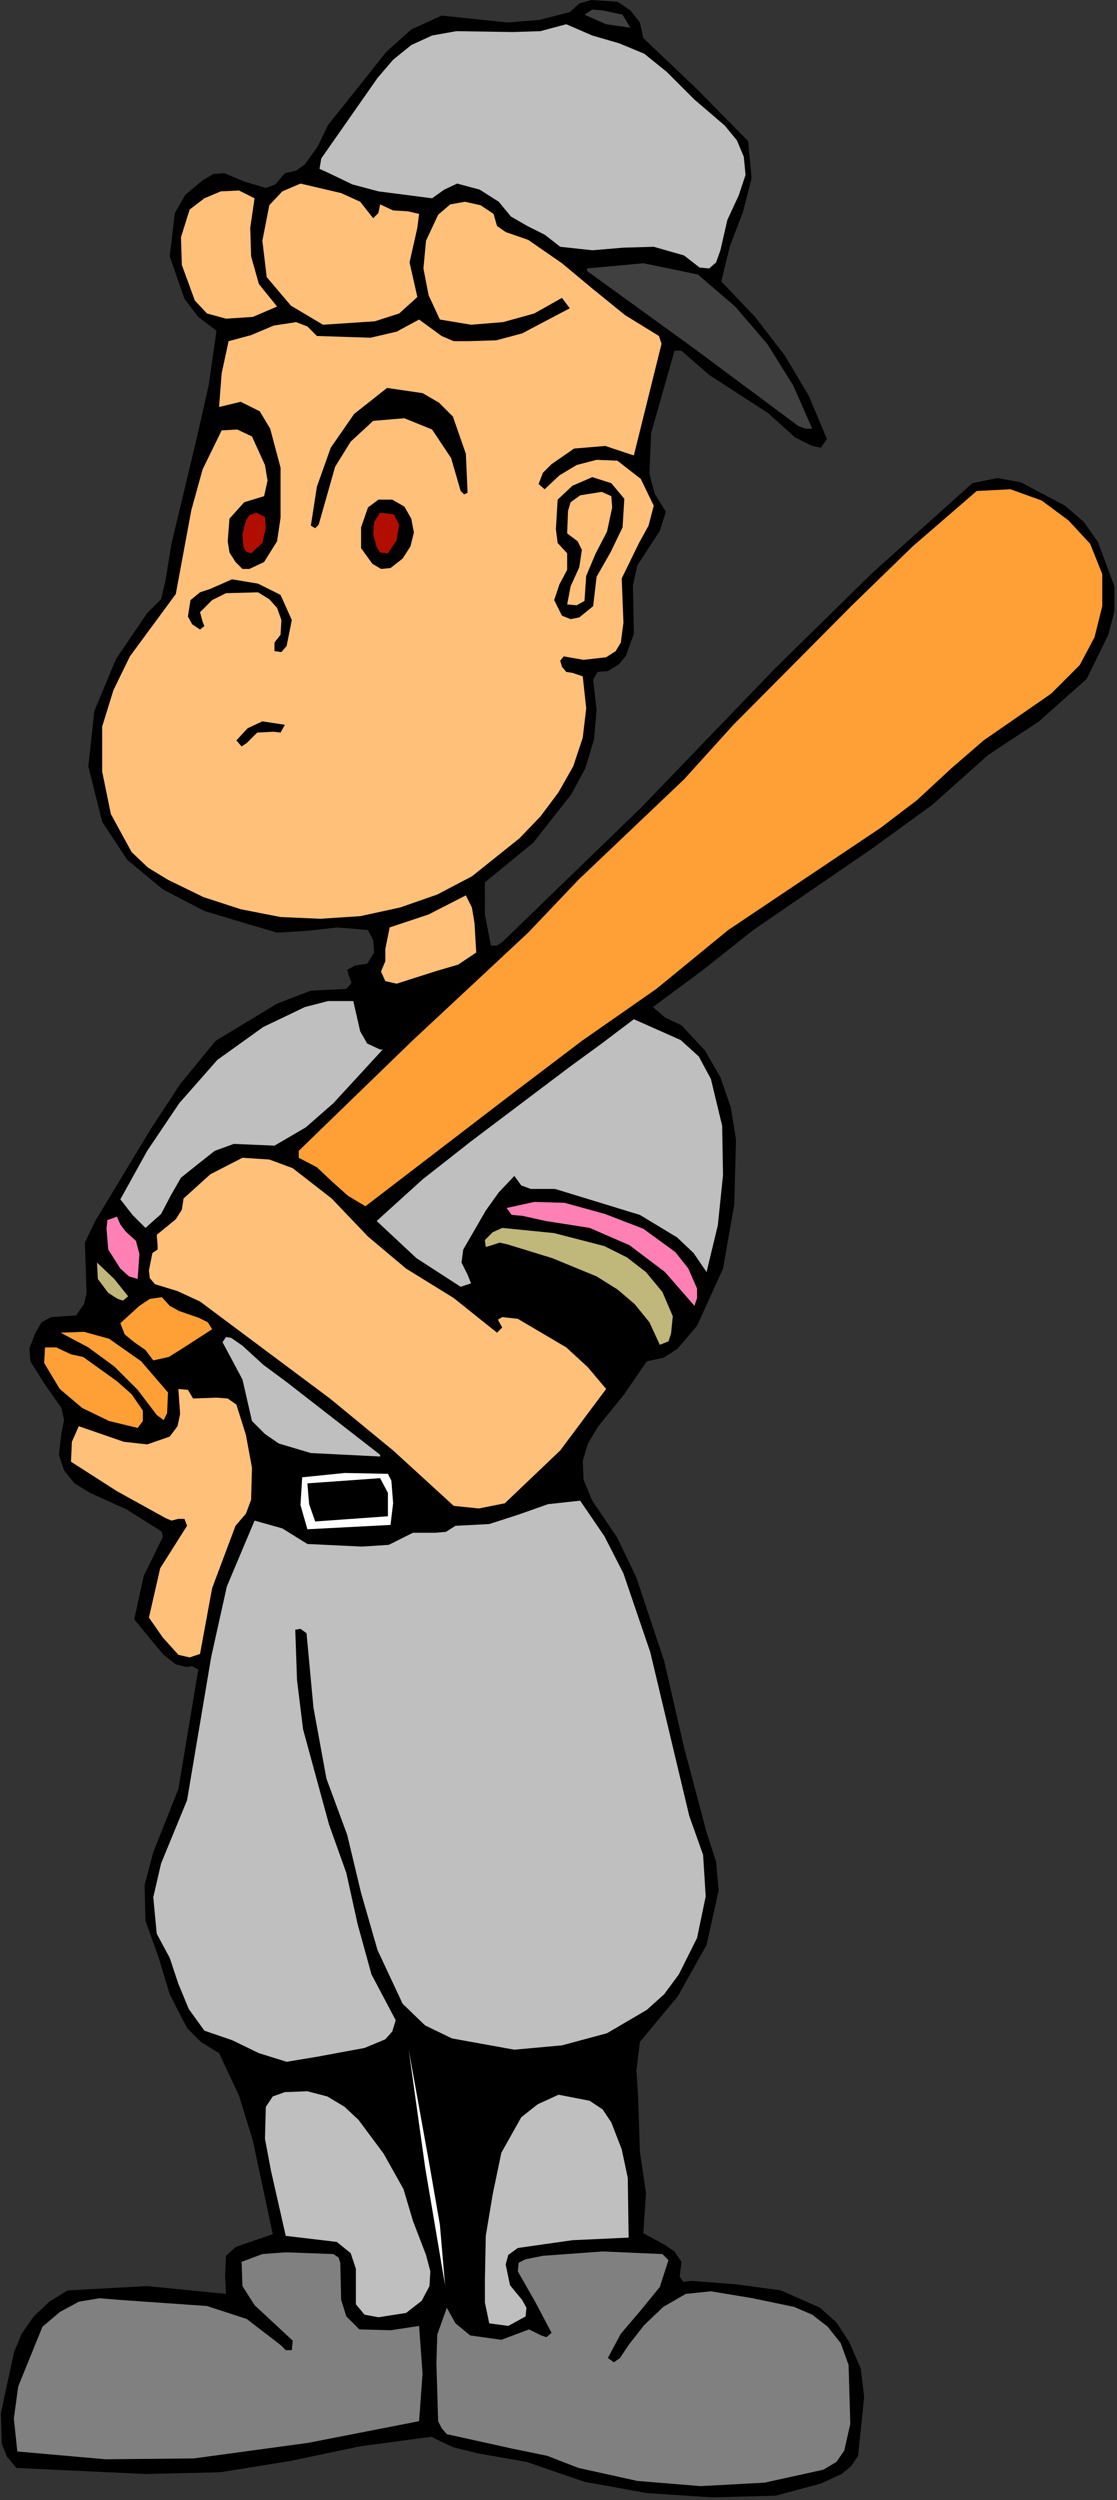
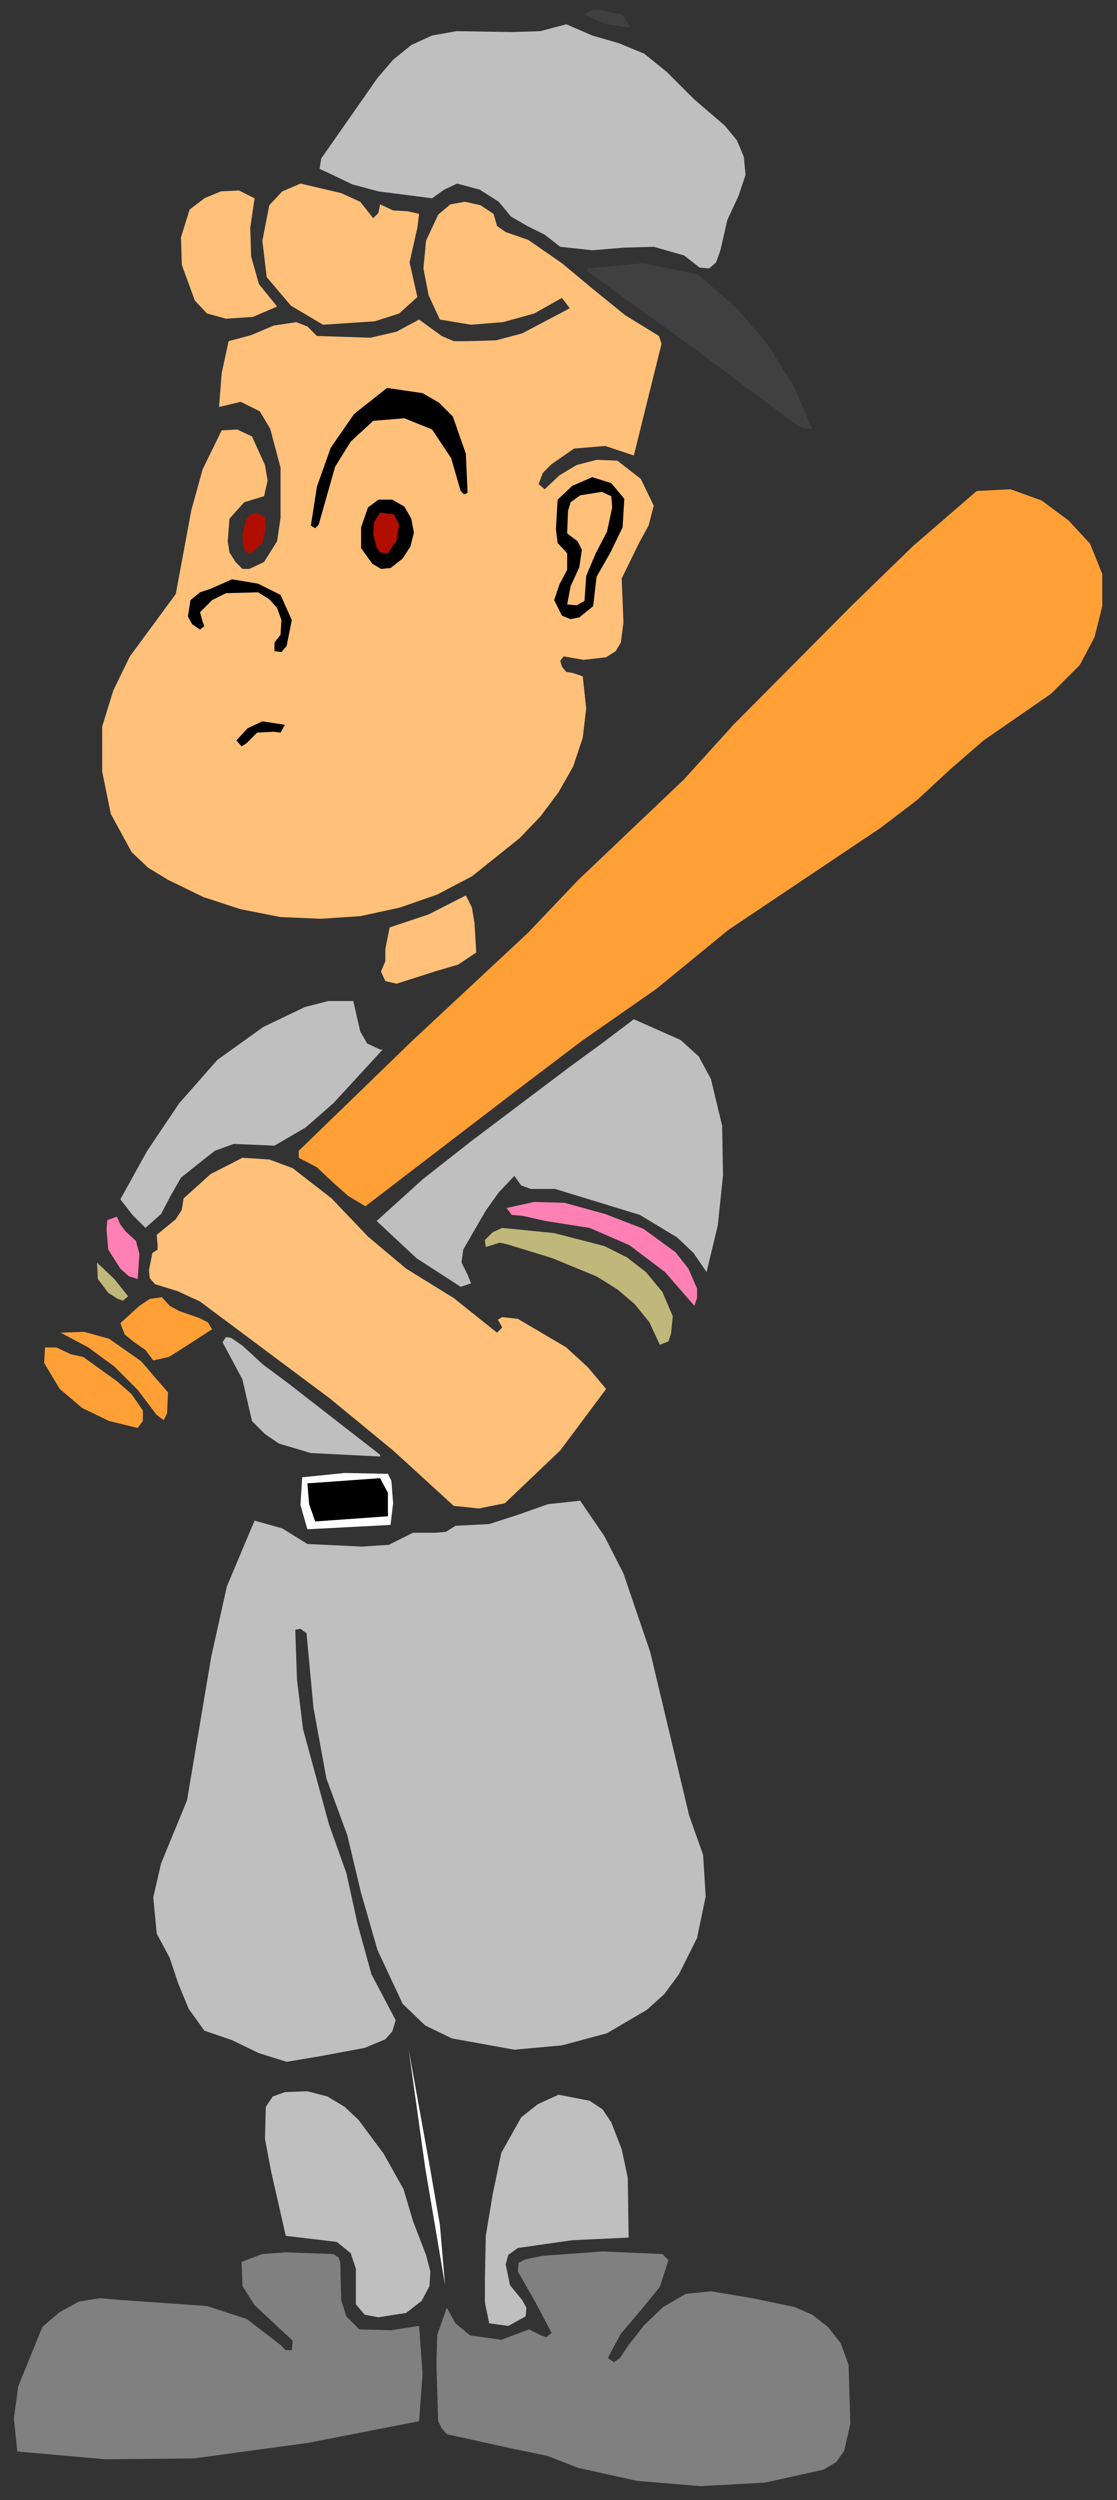
<svg xmlns="http://www.w3.org/2000/svg" xmlns:ns1="http://sodipodi.sourceforge.net/DTD/sodipodi-0.dtd" xmlns:ns2="http://www.inkscape.org/namespaces/inkscape" version="1.0" width="32.766mm" height="73.33mm" id="svg82" ns1:docname="JPSCH079.WMF">
  <rect width="100%" height="100%" fill="#333333" stroke="none" />
  <ns1:namedview pagecolor="#ffffff" bordercolor="#666666" borderopacity="1" objecttolerance="10" gridtolerance="10" guidetolerance="10" ns2:pageopacity="0" ns2:pageshadow="2" ns2:window-width="640" ns2:window-height="480" id="namedview84" />
  <defs id="defs6">
    <clipPath clipPathUnits="userSpaceOnUse" id="clipWmfPath1">
      <path d="M 0,0 L 123.744,0 L 123.744,277.056 L 0,277.056 z" id="path2" />
    </clipPath>
    <pattern id="WMFhbasepattern" patternUnits="userSpaceOnUse" width="6" height="6" x="0" y="0" />
  </defs>
-   <path style="fill:#000000;fill-rule:evenodd;fill-opacity:1;stroke:none;" clip-path="url(#clipWmfPath1)" d="  M 70.944,2.496   L 71.328,4.224   L 77.28,9.888   L 82.944,15.648   L 83.328,19.776   L 82.368,23.52   L 80.928,27.264   L 79.968,31.2   L 83.712,35.136   L 86.976,39.36   L 89.664,43.872   L 91.68,48.672   L 91.008,49.632   L 90.048,49.44   L 88.128,48.48   L 85.152,45.792   L 81.888,43.68   L 78.624,41.568   L 75.552,38.88   L 74.784,38.88   L 72.192,48   L 72,52.512   L 72.576,54.72   L 73.824,56.736   L 73.152,58.848   L 71.904,60.768   L 70.656,62.688   L 70.176,64.896   L 70.272,70.272   L 69.408,72.672   L 68.64,73.632   L 67.392,74.4   L 66.24,74.496   L 65.76,75.36   L 66.144,78.72   L 65.856,81.984   L 64.896,85.152   L 63.36,88.032   L 59.136,93.408   L 53.76,97.824   L 53.76,101.376   L 54.432,104.832   L 55.104,104.832   L 55.68,104.448   L 71.04,89.568   L 86.016,74.016   L 96.672,63.552   L 107.808,53.568   L 110.592,52.992   L 113.184,53.472   L 118.08,56.064   L 120.192,57.888   L 121.728,60.096   L 123.552,64.992   L 123.552,67.776   L 122.88,70.368   L 120.48,75.264   L 115.2,79.968   L 109.536,83.712   L 103.296,89.28   L 96.672,94.08   L 83.52,103.104   L 77.952,107.52   L 72.384,111.648   L 73.728,112.8   L 75.552,113.664   L 78.144,116.448   L 79.872,119.424   L 81.024,122.784   L 81.6,126.336   L 81.408,133.536   L 80.16,140.64   L 77.28,146.976   L 75.072,149.568   L 73.536,150.528   L 71.712,150.912   L 69.216,154.56   L 66.336,158.112   L 65.184,160.032   L 64.608,161.952   L 64.704,164.064   L 65.664,166.368   L 68.448,170.496   L 70.56,174.912   L 73.632,184.128   L 75.84,193.728   L 78.336,203.136   L 79.392,206.4   L 79.68,209.568   L 78.336,215.616   L 75.168,221.28   L 70.944,226.368   L 70.56,229.536   L 70.752,232.512   L 70.944,238.56   L 71.616,243.072   L 71.328,247.584   L 73.632,248.832   L 74.784,249.6   L 75.552,250.752   L 75.36,252.384   L 75.744,252.96   L 76.704,252.864   L 81.696,253.248   L 86.592,253.92   L 90.912,255.84   L 92.736,257.472   L 94.176,259.68   L 95.424,262.56   L 95.808,265.728   L 95.136,272.256   L 94.368,273.408   L 93.312,274.272   L 91.008,275.328   L 86.016,276.672   L 78.912,276.864   L 71.712,276.384   L 64.8,275.136   L 58.368,272.928   L 52.896,271.968   L 50.208,271.296   L 47.808,270.144   L 39.936,271.2   L 32.16,272.832   L 24.384,274.08   L 16.128,274.272   L 1.824,273.6   L 0.768,272.352   L 0.192,270.912   L 0.096,267.552   L 1.536,260.832   L 2.4,258.72   L 3.744,256.8   L 5.472,255.168   L 7.488,253.92   L 16.32,253.44   L 25.056,254.304   L 24.96,252.288   L 25.056,250.08   L 26.112,249.12   L 27.456,248.64   L 30.24,247.68   L 28.032,237.312   L 26.496,232.32   L 24.288,227.616   L 22.272,226.368   L 20.736,224.832   L 18.816,221.088   L 17.568,216.96   L 16.128,212.928   L 16.032,208.992   L 16.992,205.344   L 19.776,198.336   L 21.984,185.088   L 21.312,184.704   L 20.64,184.8   L 19.488,184.512   L 18.144,183.456   L 17.088,182.208   L 14.88,179.52   L 15.936,174.72   L 18.048,170.4   L 17.952,169.824   L 17.376,169.44   L 14.016,167.328   L 9.984,165.504   L 8.256,164.448   L 7.104,163.008   L 6.528,161.28   L 6.816,158.88   L 7.104,157.44   L 6.816,156.096   L 4.992,153.504   L 3.36,150.912   L 3.264,149.472   L 3.936,147.744   L 4.608,146.592   L 5.664,146.016   L 8.448,145.824   L 9.312,144.576   L 9.6,143.328   L 9.504,140.544   L 9.408,137.76   L 10.56,135.36   L 16.704,125.184   L 19.968,120.192   L 23.904,115.392   L 30.72,111.264   L 34.464,109.824   L 38.4,109.632   L 38.976,108.96   L 38.688,108.192   L 38.496,107.52   L 39.36,107.04   L 40.704,106.848   L 41.472,105.6   L 41.376,104.256   L 40.8,103.104   L 37.44,102.816   L 33.984,103.2   L 30.72,103.392   L 27.456,102.432   L 22.656,100.992   L 18.048,98.592   L 14.112,95.328   L 11.328,91.104   L 9.792,84.96   L 10.464,78.816   L 12.864,73.056   L 16.32,67.968   L 17.856,66.432   L 18.336,64.416   L 19.008,60.288   L 21.792,48.672   L 23.136,42.72   L 24,36.672   L 21.984,35.136   L 20.448,33.12   L 18.816,28.416   L 19.392,23.616   L 20.544,21.6   L 22.368,20.064   L 23.616,19.296   L 24.864,19.2   L 27.168,20.16   L 29.472,20.832   L 30.528,20.448   L 31.584,19.2   L 32.832,18.912   L 33.792,18.24   L 35.232,16.224   L 36.384,13.824   L 38.016,11.808   L 42.816,5.76   L 45.6,3.264   L 48.96,1.728   L 56.256,2.496   L 59.808,2.208   L 63.168,1.344   L 64.224,0.384   L 65.568,0   L 68.448,0.192   L 69.888,1.152   L 70.944,2.496  z " id="path8" />
  <path style="fill:#404040;fill-rule:evenodd;fill-opacity:1;stroke:none;" clip-path="url(#clipWmfPath1)" d="  M 69.888,3.072   L 67.2,2.688   L 64.8,1.632   L 65.664,1.056   L 66.816,1.152   L 69.024,1.632   L 69.888,3.072  z " id="path10" />
  <path style="fill:#bfbfbf;fill-rule:evenodd;fill-opacity:1;stroke:none;" clip-path="url(#clipWmfPath1)" d="  M 73.92,7.968   L 76.992,11.04   L 80.352,13.92   L 81.696,15.552   L 82.464,17.376   L 82.656,19.392   L 81.888,21.696   L 80.64,24.384   L 79.872,27.744   L 79.392,29.088   L 78.624,29.76   L 77.568,29.664   L 75.84,28.32   L 72.48,27.36   L 69.12,27.456   L 65.664,27.744   L 62.112,27.36   L 60.384,26.016   L 58.464,25.056   L 56.64,24   L 55.296,22.368   L 53.184,21.024   L 50.688,20.352   L 49.248,21.024   L 47.904,21.984   L 41.952,21.216   L 39.072,20.448   L 36.48,19.2   L 35.424,18.72   L 35.616,17.568   L 41.856,8.64   L 43.584,6.624   L 45.6,4.992   L 47.904,3.936   L 50.592,3.456   L 56.832,3.552   L 59.904,3.456   L 62.784,2.688   L 65.664,3.936   L 68.64,4.8   L 71.424,5.952   L 73.92,7.968  z " id="path12" />
  <path style="fill:#ffc07a;fill-rule:evenodd;fill-opacity:1;stroke:none;" clip-path="url(#clipWmfPath1)" d="  M 41.376,24.192   L 41.952,23.616   L 42.144,22.656   L 43.584,23.328   L 45.216,23.424   L 46.464,23.712   L 46.272,25.248   L 45.408,29.088   L 46.272,32.928   L 44.256,34.752   L 41.568,35.616   L 35.808,36   L 32.256,33.888   L 29.568,30.72   L 29.088,26.688   L 29.856,22.752   L 31.296,21.216   L 33.312,20.352   L 37.824,21.408   L 39.936,22.368   L 41.376,24.192  z " id="path14" />
  <path style="fill:#ffc07a;fill-rule:evenodd;fill-opacity:1;stroke:none;" clip-path="url(#clipWmfPath1)" d="  M 28.224,21.984   L 27.744,25.248   L 27.84,28.416   L 28.704,31.488   L 30.72,33.984   L 28.032,35.136   L 25.056,35.328   L 22.944,34.752   L 21.6,33.312   L 20.16,29.376   L 20.064,26.304   L 21.024,23.232   L 22.656,21.984   L 24.48,21.216   L 26.496,21.12   L 28.224,21.984  z " id="path16" />
  <path style="fill:#ffc07a;fill-rule:evenodd;fill-opacity:1;stroke:none;" clip-path="url(#clipWmfPath1)" d="  M 54.72,23.712   L 55.104,25.056   L 56.064,25.728   L 58.56,26.592   L 62.304,29.184   L 65.76,32.064   L 69.312,34.944   L 73.056,37.248   L 73.344,38.112   L 70.272,50.496   L 67.104,49.44   L 63.648,49.728   L 61.152,51.456   L 60.192,52.416   L 59.712,53.664   L 60.384,54.24   L 62.016,52.704   L 63.936,51.552   L 66.144,50.976   L 68.448,51.072   L 71.04,53.088   L 72.48,56.064   L 71.904,58.272   L 70.848,60.192   L 68.928,64.128   L 69.12,69.024   L 68.832,71.232   L 68.256,72.192   L 67.2,72.864   L 64.704,73.152   L 62.496,72.768   L 62.112,73.248   L 62.304,73.92   L 62.784,74.496   L 63.456,74.592   L 64.608,74.976   L 64.992,78.528   L 64.608,81.792   L 63.552,84.96   L 61.92,87.84   L 59.904,90.528   L 57.6,92.928   L 52.32,97.152   L 48.48,99.168   L 44.352,100.608   L 39.936,101.568   L 35.52,101.856   L 31.104,101.664   L 26.688,100.8   L 22.56,99.456   L 18.624,97.536   L 16.416,96.192   L 14.592,94.464   L 12.288,90.24   L 11.328,85.536   L 11.328,80.544   L 12.576,76.512   L 14.4,72.768   L 19.488,65.856   L 21.216,56.544   L 22.464,52.032   L 24.576,47.712   L 26.304,47.616   L 27.936,48.384   L 29.376,51.552   L 29.664,53.28   L 29.28,55.008   L 27.072,55.68   L 25.44,57.504   L 25.248,60   L 25.44,61.248   L 26.112,62.304   L 26.88,63.072   L 27.648,63.072   L 29.28,62.304   L 30.72,60   L 31.104,57.408   L 31.104,51.84   L 29.952,47.52   L 28.8,45.6   L 26.688,44.544   L 24.288,45.12   L 24.576,41.376   L 25.344,37.824   L 27.84,37.152   L 30.336,36.096   L 32.832,35.712   L 34.08,36.192   L 35.136,37.248   L 41.088,37.44   L 43.968,36.768   L 46.464,35.424   L 48.96,37.248   L 50.304,37.824   L 51.84,37.824   L 55.008,37.728   L 57.888,36.96   L 63.168,34.176   L 62.304,33.024   L 59.232,34.752   L 55.776,35.712   L 52.224,36   L 48.768,35.424   L 47.52,32.736   L 46.944,29.76   L 47.232,26.688   L 48.576,23.808   L 49.92,22.656   L 51.552,22.368   L 53.28,22.752   L 54.72,23.712  z " id="path18" />
  <path style="fill:#404040;fill-rule:evenodd;fill-opacity:1;stroke:none;" clip-path="url(#clipWmfPath1)" d="  M 77.376,30.432   L 81.504,33.984   L 85.056,38.112   L 87.936,42.72   L 90.048,47.52   L 89.28,47.52   L 88.512,47.232   L 76.896,38.592   L 65.088,30.048   L 65.088,29.76   L 71.328,29.184   L 77.376,30.432  z " id="path20" />
  <path style="fill:#000000;fill-rule:evenodd;fill-opacity:1;stroke:none;" clip-path="url(#clipWmfPath1)" d="  M 50.208,46.176   L 51.648,50.304   L 51.84,54.624   L 51.456,54.816   L 51.072,54.432   L 50.016,50.784   L 47.904,47.616   L 44.832,46.368   L 41.376,46.656   L 38.88,48.96   L 37.152,51.744   L 35.328,58.176   L 34.944,58.56   L 34.464,58.272   L 35.136,53.952   L 36.672,49.632   L 39.264,45.888   L 42.912,43.008   L 46.848,43.584   L 48.672,44.64   L 50.208,46.176  z " id="path22" />
  <path style="fill:#000000;fill-rule:evenodd;fill-opacity:1;stroke:none;" clip-path="url(#clipWmfPath1)" d="  M 69.216,55.296   L 69.024,58.464   L 67.68,61.248   L 66.144,63.936   L 65.76,67.2   L 64.224,68.448   L 63.264,68.64   L 62.304,68.256   L 61.44,66.528   L 62.016,64.8   L 62.88,63.168   L 62.88,61.344   L 61.824,60.192   L 61.632,58.656   L 61.824,55.392   L 63.456,53.856   L 65.664,52.896   L 67.776,53.568   L 69.216,55.296  z " id="path24" />
  <path style="fill:#ffa037;fill-rule:evenodd;fill-opacity:1;stroke:none;" clip-path="url(#clipWmfPath1)" d="  M 120.864,60.288   L 122.208,63.648   L 122.208,67.2   L 121.344,70.656   L 119.712,73.728   L 116.544,76.896   L 112.8,79.488   L 109.056,82.08   L 105.504,85.152   L 101.664,88.704   L 97.632,91.776   L 89.184,97.44   L 80.736,103.104   L 72.768,109.632   L 64.512,115.392   L 56.544,121.44   L 40.512,133.728   L 38.592,132.576   L 36.864,131.04   L 35.136,129.408   L 33.12,128.352   L 33.12,127.584   L 45.696,115.392   L 58.56,103.392   L 64.128,97.536   L 69.984,91.968   L 75.84,86.4   L 81.312,80.352   L 94.464,67.104   L 101.184,60.576   L 108.288,54.432   L 112.032,54.24   L 115.488,55.488   L 118.464,57.696   L 120.864,60.288  z " id="path26" />
  <path style="fill:#ffc07a;fill-rule:evenodd;fill-opacity:1;stroke:none;" clip-path="url(#clipWmfPath1)" d="  M 67.872,56.256   L 67.296,58.944   L 66.048,61.344   L 64.992,63.84   L 64.8,66.624   L 63.936,67.104   L 62.88,67.008   L 63.264,64.992   L 64.224,62.88   L 64.512,60.96   L 64.032,60   L 62.88,59.136   L 62.976,56.64   L 63.264,55.68   L 64.32,54.912   L 66.72,54.528   L 67.776,55.008   L 67.872,56.256  z " id="path28" />
  <path style="fill:#000000;fill-rule:evenodd;fill-opacity:1;stroke:none;" clip-path="url(#clipWmfPath1)" d="  M 45.6,57.504   L 45.888,59.04   L 45.504,60.576   L 44.64,61.92   L 43.296,62.976   L 42.24,63.072   L 41.28,62.496   L 40.032,60.768   L 40.032,58.464   L 40.8,56.256   L 41.952,55.392   L 43.488,55.392   L 44.832,56.16   L 45.6,57.504  z " id="path30" />
  <path style="fill:#b10e00;fill-rule:evenodd;fill-opacity:1;stroke:none;" clip-path="url(#clipWmfPath1)" d="  M 29.472,58.56   L 29.088,60.192   L 27.84,61.344   L 27.264,61.152   L 26.976,60.576   L 26.88,59.232   L 27.264,57.696   L 27.648,57.12   L 28.416,56.832   L 29.376,57.312   L 29.472,58.56  z " id="path32" />
  <path style="fill:#b10e00;fill-rule:evenodd;fill-opacity:1;stroke:none;" clip-path="url(#clipWmfPath1)" d="  M 44.256,58.176   L 43.968,59.904   L 43.008,61.344   L 42.144,61.248   L 41.76,60.672   L 41.376,59.232   L 41.472,57.888   L 42.144,56.832   L 43.68,57.024   L 44.256,58.176  z " id="path34" />
  <path style="fill:#000000;fill-rule:evenodd;fill-opacity:1;stroke:none;" clip-path="url(#clipWmfPath1)" d="  M 31.104,65.952   L 32.352,68.736   L 31.776,71.616   L 31.2,72.288   L 30.432,72.192   L 30.432,71.232   L 31.104,70.368   L 31.2,68.736   L 30.72,67.392   L 29.856,66.432   L 28.608,65.664   L 25.056,65.76   L 23.52,66.528   L 22.176,67.872   L 22.464,68.928   L 22.656,69.408   L 22.176,69.792   L 21.312,69.216   L 20.832,68.352   L 21.12,66.528   L 22.176,65.664   L 23.328,65.28   L 25.728,64.224   L 28.608,64.704   L 31.104,65.952  z " id="path36" />
  <path style="fill:#000000;fill-rule:evenodd;fill-opacity:1;stroke:none;" clip-path="url(#clipWmfPath1)" d="  M 31.584,80.352   L 31.104,81.216   L 30.336,81.12   L 28.512,81.216   L 27.36,82.368   L 26.784,82.752   L 26.208,82.08   L 27.456,80.736   L 29.088,79.968   L 31.584,80.352  z " id="path38" />
  <path style="fill:#ffc07a;fill-rule:evenodd;fill-opacity:1;stroke:none;" clip-path="url(#clipWmfPath1)" d="  M 52.8,105.6   L 50.784,106.944   L 48.48,107.616   L 43.968,109.056   L 42.72,108.768   L 42.24,107.712   L 42.72,106.56   L 42.72,105.216   L 43.2,102.816   L 47.52,101.376   L 51.648,99.264   L 52.32,100.608   L 52.608,102.336   L 52.8,105.6  z " id="path40" />
  <path style="fill:#bfbfbf;fill-rule:evenodd;fill-opacity:1;stroke:none;" clip-path="url(#clipWmfPath1)" d="  M 39.168,110.976   L 39.936,114.336   L 40.704,115.68   L 42.144,116.352   L 42.432,116.352   L 36.96,122.304   L 33.888,124.992   L 30.432,127.008   L 25.92,126.816   L 23.808,127.584   L 21.984,129.024   L 20.064,130.56   L 18.912,132.576   L 17.856,134.592   L 16.128,136.128   L 14.688,134.688   L 13.344,132.96   L 16.32,127.584   L 19.872,122.304   L 24.096,117.504   L 29.184,113.856   L 33.792,111.648   L 36.384,110.976   L 39.168,110.976  z " id="path42" />
  <path style="fill:#bfbfbf;fill-rule:evenodd;fill-opacity:1;stroke:none;" clip-path="url(#clipWmfPath1)" d="  M 78.816,119.616   L 80.064,124.8   L 80.16,130.272   L 79.584,135.84   L 78.336,141.024   L 76.896,138.912   L 75.072,137.184   L 70.944,134.688   L 61.536,131.808   L 58.848,131.808   L 57.792,131.424   L 57.024,130.368   L 55.296,132.192   L 53.856,134.208   L 51.36,138.528   L 51.168,139.968   L 51.84,141.312   L 52.224,142.272   L 51.072,142.656   L 46.176,139.488   L 41.76,135.36   L 46.848,130.752   L 52.224,126.528   L 63.168,118.272   L 66.72,115.68   L 70.272,112.992   L 75.456,115.296   L 77.472,117.12   L 78.816,119.616  z " id="path44" />
  <path style="fill:#ffc07a;fill-rule:evenodd;fill-opacity:1;stroke:none;" clip-path="url(#clipWmfPath1)" d="  M 45.024,140.64   L 50.304,143.904   L 55.104,147.744   L 55.68,147.168   L 55.2,146.304   L 55.68,146.016   L 57.408,146.208   L 62.784,149.376   L 65.184,151.584   L 67.2,153.984   L 62.112,160.8   L 55.968,166.656   L 53.088,167.232   L 50.304,166.944   L 43.584,160.8   L 36.576,155.04   L 22.176,144.288   L 19.68,143.136   L 17.184,142.368   L 16.608,141.696   L 16.512,140.832   L 16.896,138.912   L 17.472,138.528   L 17.472,138.048   L 17.376,136.896   L 19.488,135.168   L 20.16,134.112   L 20.352,132.864   L 23.328,130.176   L 26.88,128.352   L 29.856,128.544   L 32.448,129.504   L 36.768,132.864   L 40.8,137.088   L 45.024,140.64  z " id="path46" />
  <path style="fill:#ff80b5;fill-rule:evenodd;fill-opacity:1;stroke:none;" clip-path="url(#clipWmfPath1)" d="  M 77.28,142.848   L 77.28,143.904   L 76.992,144.768   L 73.728,141.024   L 69.792,138.048   L 65.376,136.128   L 60.48,135.36   L 57.888,134.784   L 56.736,134.688   L 56.16,133.92   L 59.232,133.248   L 62.592,133.344   L 67.104,134.592   L 71.328,136.224   L 74.88,138.816   L 76.32,140.64   L 77.28,142.848  z " id="path48" />
  <path style="fill:#ff80b5;fill-rule:evenodd;fill-opacity:1;stroke:none;" clip-path="url(#clipWmfPath1)" d="  M 13.92,136.512   L 15.072,137.568   L 15.456,139.008   L 15.264,141.792   L 14.304,141.504   L 13.344,140.64   L 12,138.528   L 11.808,136.224   L 11.904,135.264   L 12.96,134.88   L 13.344,135.744   L 13.92,136.512  z " id="path50" />
  <path style="fill:#c0b77a;fill-rule:evenodd;fill-opacity:1;stroke:none;" clip-path="url(#clipWmfPath1)" d="  M 74.592,145.92   L 74.4,147.84   L 74.112,148.704   L 73.152,149.088   L 72,146.592   L 70.368,144.576   L 68.448,142.944   L 66.144,141.504   L 61.248,139.488   L 56.256,137.952   L 55.392,137.76   L 54.528,138.048   L 53.856,138.24   L 53.76,137.472   L 54.624,136.608   L 55.68,136.128   L 61.44,136.704   L 67.008,138.144   L 69.504,139.392   L 71.616,141.024   L 73.44,143.232   L 74.592,145.92  z " id="path52" />
  <path style="fill:#c0b77a;fill-rule:evenodd;fill-opacity:1;stroke:none;" clip-path="url(#clipWmfPath1)" d="  M 14.208,143.712   L 13.632,144.192   L 13.056,144   L 12,143.328   L 10.848,141.792   L 10.752,139.968   L 12.672,141.792   L 14.208,143.712  z " id="path54" />
  <path style="fill:#ffa037;fill-rule:evenodd;fill-opacity:1;stroke:none;" clip-path="url(#clipWmfPath1)" d="  M 19.872,145.344   L 22.08,146.112   L 23.04,146.592   L 23.52,147.36   L 20.256,149.472   L 18.72,150.432   L 16.992,150.816   L 16.128,149.664   L 14.88,148.8   L 13.824,147.936   L 13.344,146.688   L 15.456,144.768   L 16.608,144   L 17.952,143.808   L 18.816,144.768   L 19.872,145.344  z " id="path56" />
  <path style="fill:#ffa037;fill-rule:evenodd;fill-opacity:1;stroke:none;" clip-path="url(#clipWmfPath1)" d="  M 18.624,154.368   L 18.528,156.672   L 18.144,157.44   L 17.376,156.864   L 15.264,154.08   L 12.672,151.488   L 9.792,149.376   L 6.72,147.744   L 9.312,147.648   L 12.096,148.416   L 15.648,150.912   L 18.624,154.368  z " id="path58" />
  <path style="fill:#bfbfbf;fill-rule:evenodd;fill-opacity:1;stroke:none;" clip-path="url(#clipWmfPath1)" d="  M 31.776,153.216   L 42.144,161.28   L 42.144,161.472   L 34.464,161.088   L 30.912,160.032   L 29.376,158.976   L 27.936,157.536   L 26.88,152.928   L 24.672,148.8   L 25.056,148.224   L 25.632,148.32   L 26.88,149.184   L 29.184,151.296   L 31.776,153.216  z " id="path60" />
  <path style="fill:#ffa037;fill-rule:evenodd;fill-opacity:1;stroke:none;" clip-path="url(#clipWmfPath1)" d="  M 9.216,150.432   L 12.96,153.12   L 14.592,154.56   L 15.84,156.384   L 15.84,157.536   L 15.264,158.304   L 12.096,157.536   L 9.12,156.096   L 6.624,153.984   L 4.896,151.104   L 4.992,149.376   L 6.24,149.376   L 7.872,150.144   L 9.216,150.432  z " id="path62" />
-   <path style="fill:#ffc07a;fill-rule:evenodd;fill-opacity:1;stroke:none;" clip-path="url(#clipWmfPath1)" d="  M 21.408,155.04   L 24,154.944   L 25.248,155.04   L 26.208,155.712   L 27.264,159.072   L 27.936,162.72   L 27.84,166.272   L 27.264,167.808   L 26.112,169.152   L 23.52,176.064   L 22.176,183.36   L 21.024,183.744   L 19.776,183.456   L 18.048,181.536   L 16.512,179.328   L 17.76,173.856   L 20.736,169.152   L 20.448,168.384   L 19.776,168.384   L 19.008,168.576   L 18.336,168.288   L 12.96,165.312   L 7.872,162.048   L 7.968,159.84   L 8.736,158.112   L 13.728,159.84   L 16.32,160.128   L 18.816,159.264   L 19.68,158.112   L 19.968,156.768   L 19.776,153.984   L 20.832,154.08   L 21.408,155.04  z " id="path64" />
  <path style="fill:#ffffff;fill-rule:evenodd;fill-opacity:1;stroke:none;" clip-path="url(#clipWmfPath1)" d="  M 43.392,164.16   L 43.584,166.656   L 43.296,169.056   L 34.08,169.536   L 33.312,166.848   L 33.504,163.776   L 38.208,163.296   L 43.008,163.392   L 43.392,164.16  z " id="path66" />
  <path style="fill:#000000;fill-rule:evenodd;fill-opacity:1;stroke:none;" clip-path="url(#clipWmfPath1)" d="  M 43.008,165.504   L 43.008,168.096   L 34.944,168.672   L 34.272,166.752   L 34.08,164.448   L 42.144,163.872   L 43.008,165.504  z " id="path68" />
  <path style="fill:#bfbfbf;fill-rule:evenodd;fill-opacity:1;stroke:none;" clip-path="url(#clipWmfPath1)" d="  M 64.32,166.368   L 67.008,170.304   L 69.12,174.432   L 72.096,183.168   L 76.416,201.312   L 77.952,205.632   L 78.24,210.24   L 77.28,214.848   L 75.264,218.88   L 73.632,221.088   L 71.712,222.816   L 67.296,225.408   L 62.304,226.752   L 57.024,227.232   L 50.112,225.984   L 47.136,224.544   L 44.64,222.144   L 41.856,216.192   L 40.032,209.856   L 38.496,203.424   L 36.192,197.184   L 34.752,189.312   L 33.984,181.056   L 33.312,180.576   L 32.736,180.672   L 32.928,186.24   L 33.6,191.712   L 36.48,202.272   L 38.4,207.648   L 39.648,213.312   L 41.184,218.88   L 43.872,223.968   L 43.488,225.216   L 42.72,226.08   L 40.416,227.04   L 35.232,228   L 31.776,228.576   L 28.704,227.616   L 25.728,226.176   L 22.656,225.12   L 20.928,222.72   L 19.776,219.936   L 18.816,217.056   L 17.376,214.368   L 16.992,210.336   L 17.856,206.592   L 20.736,199.584   L 23.424,183.648   L 25.152,175.872   L 28.224,168.576   L 31.296,169.44   L 34.08,171.168   L 40.128,171.456   L 43.104,171.264   L 45.792,169.92   L 48.288,169.92   L 49.44,169.824   L 50.496,169.152   L 54.24,168.96   L 57.504,167.904   L 60.768,166.752   L 64.32,166.368  z " id="path70" />
  <path style="fill:#ffffff;fill-rule:evenodd;fill-opacity:1;stroke:none;" clip-path="url(#clipWmfPath1)" d="  M 49.344,253.344   L 47.136,240.288   L 45.312,227.232   L 47.616,240   L 48.768,246.624   L 49.344,253.344  z " id="path72" />
  <path style="fill:#bfbfbf;fill-rule:evenodd;fill-opacity:1;stroke:none;" clip-path="url(#clipWmfPath1)" d="  M 44.736,242.688   L 45.792,246.24   L 47.232,249.984   L 47.712,251.808   L 47.616,253.44   L 46.752,255.072   L 45.024,256.416   L 41.952,256.896   L 40.416,256.608   L 39.456,255.456   L 39.456,251.52   L 38.88,249.792   L 37.344,248.544   L 31.68,247.872   L 30.048,240.672   L 29.376,237.12   L 29.472,233.568   L 30.24,232.416   L 31.584,231.936   L 34.08,231.84   L 36.288,232.416   L 38.208,233.568   L 39.744,235.008   L 42.528,238.752   L 44.736,242.688  z " id="path74" />
  <path style="fill:#bfbfbf;fill-rule:evenodd;fill-opacity:1;stroke:none;" clip-path="url(#clipWmfPath1)" d="  M 67.776,235.296   L 68.928,238.272   L 69.6,241.44   L 69.696,248.064   L 63.456,248.352   L 57.408,249.216   L 56.352,249.984   L 56.064,251.04   L 56.544,253.344   L 57.888,254.976   L 58.368,255.84   L 58.272,256.8   L 56.352,257.856   L 54.24,257.568   L 53.76,255.264   L 53.76,252.768   L 53.856,247.872   L 54.624,243.264   L 55.584,238.656   L 57.792,234.72   L 59.616,233.28   L 61.92,232.224   L 65.376,232.896   L 66.816,233.856   L 67.776,235.296  z " id="path76" />
  <path style="fill:#808080;fill-rule:evenodd;fill-opacity:1;stroke:none;" clip-path="url(#clipWmfPath1)" d="  M 74.112,250.56   L 73.152,253.536   L 71.04,256.128   L 68.832,258.72   L 67.392,261.408   L 68.064,261.888   L 68.736,261.408   L 69.696,259.968   L 71.424,257.76   L 73.536,255.744   L 76.032,254.304   L 78.816,254.016   L 83.424,254.784   L 88.032,255.744   L 90.048,256.608   L 91.776,257.952   L 93.216,259.776   L 94.08,262.176   L 94.272,268.704   L 93.6,271.68   L 92.736,272.928   L 91.296,273.792   L 84.768,275.232   L 77.664,275.616   L 70.656,275.04   L 64.128,273.6   L 60.672,272.256   L 56.928,271.488   L 49.536,269.856   L 48.96,269.184   L 48.576,268.416   L 48.384,261.984   L 48.48,258.816   L 49.536,255.84   L 50.496,257.568   L 52.128,258.912   L 55.584,259.392   L 58.656,258.24   L 60,258.912   L 60.576,259.104   L 61.152,258.624   L 59.328,255.168   L 57.408,251.808   L 57.504,250.848   L 58.272,250.464   L 60.192,250.08   L 66.816,249.6   L 73.44,249.888   L 74.112,250.56  z " id="path78" />
  <path style="fill:#808080;fill-rule:evenodd;fill-opacity:1;stroke:none;" clip-path="url(#clipWmfPath1)" d="  M 37.728,250.848   L 37.824,254.976   L 38.4,256.8   L 39.84,258.24   L 43.296,258.336   L 46.464,257.856   L 46.848,263.136   L 46.464,268.416   L 34.176,270.816   L 21.504,272.544   L 11.712,272.64   L 1.92,271.776   L 1.536,268.128   L 2.016,264.576   L 4.704,257.952   L 6.624,256.32   L 8.736,255.168   L 11.04,254.784   L 13.344,254.976   L 22.944,255.648   L 27.36,257.088   L 31.104,259.968   L 31.68,260.544   L 32.352,260.544   L 32.448,259.488   L 28.224,255.552   L 26.88,253.44   L 26.784,250.752   L 29.088,249.888   L 31.68,249.696   L 36.96,249.888   L 37.536,250.272   L 37.728,250.848  z " id="path80" />
</svg>